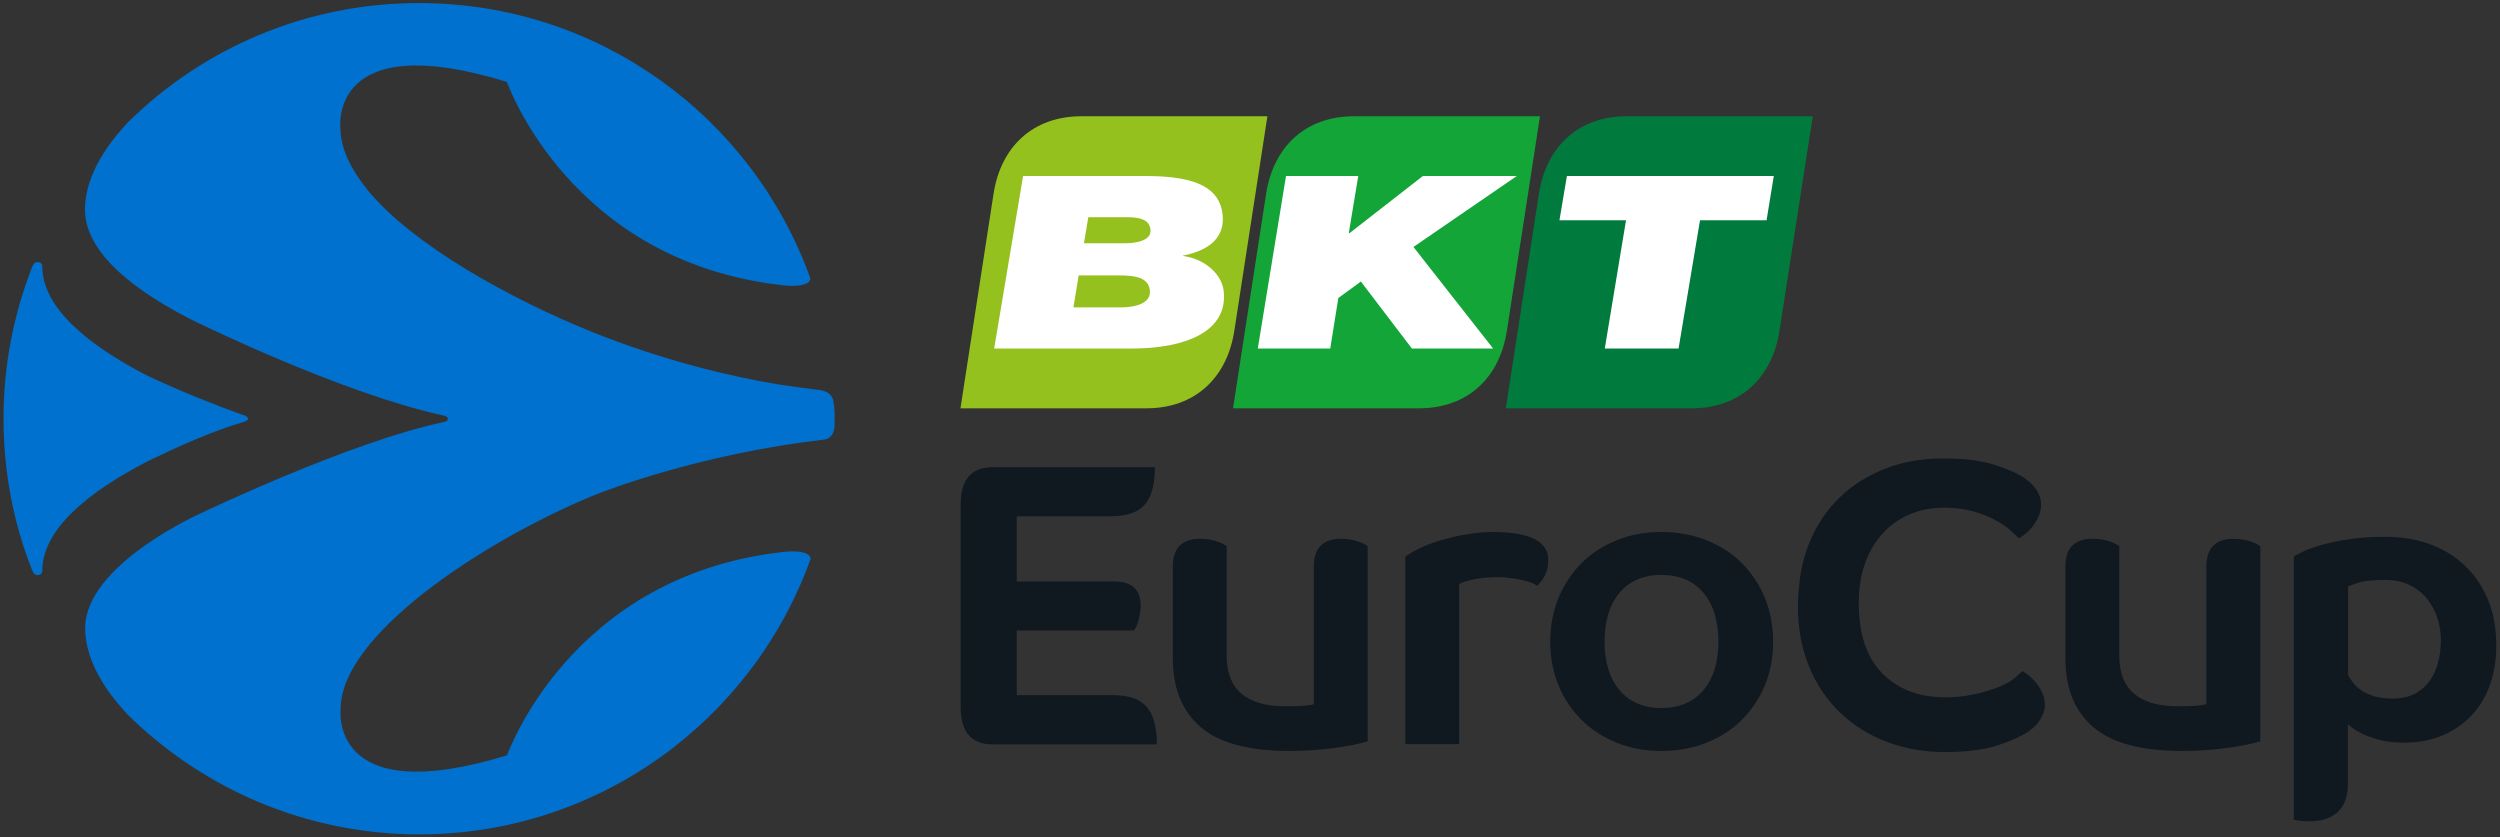
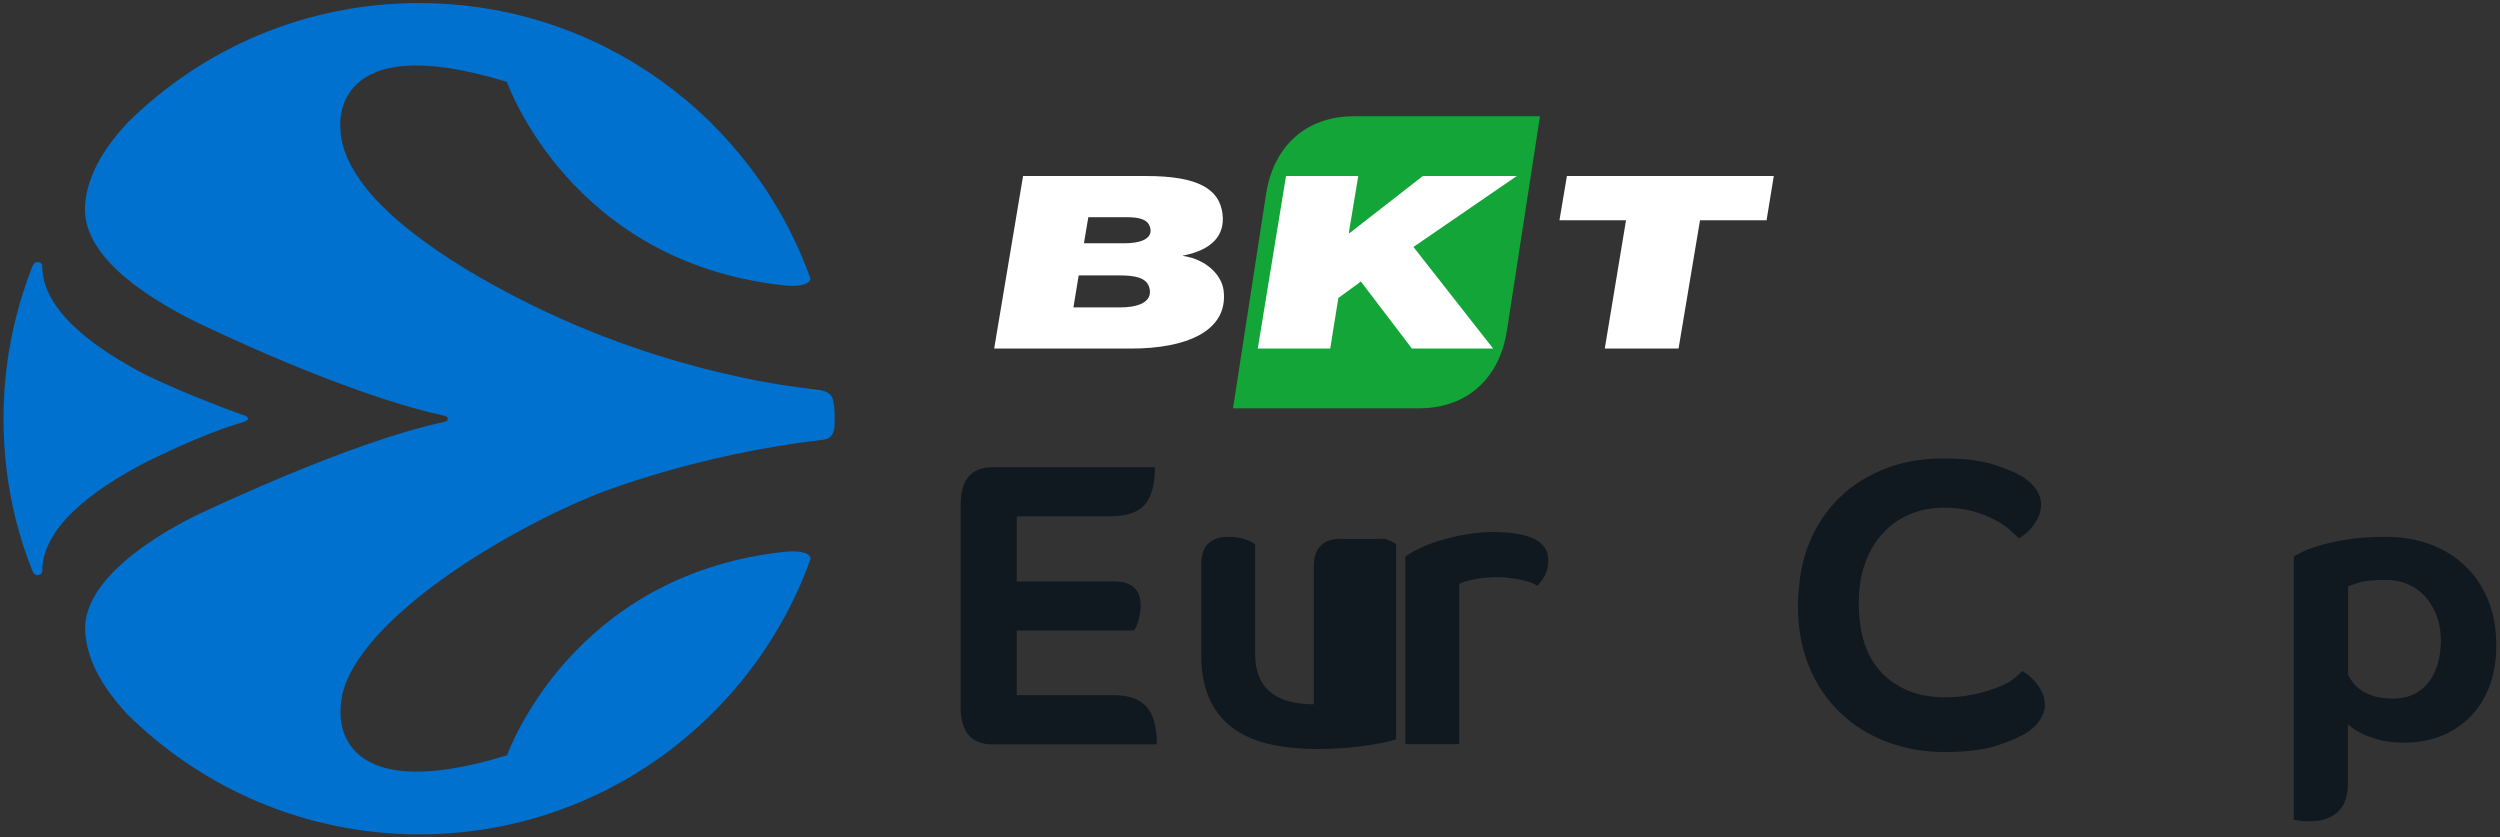
<svg xmlns="http://www.w3.org/2000/svg" version="1.1" id="Capa_1" x="0px" y="0px" viewBox="0 0 1141.9 382.3" style="enable-background:new 0 0 1141.9 382.3;" xml:space="preserve">
  <rect x="0" y="0" width="1141.9" height="382.3" fill="#333333" stroke="none" />
  <style type="text/css">
	.st0{fill:#0071CE;}
	.st1{fill:#95C11F;}
	.st2{fill:#FFFFFF;}
	.st3{fill:#13A538;}
	.st4{fill:#007B3D;}
	.st5{fill:#101820;}
</style>
  <g>
    <g>
      <g>
        <path class="st0" d="M380.6,183c-0.8-3.7-4.1-4.6-6.6-4.9c-6.9-0.8-13.4-1.7-19.6-2.7c-19.6-3.3-50.6-10.3-84.5-24     c-37.1-15-81-39.4-101.6-64.1c-8-9.8-12.8-19.6-12.8-28.7c0,0-5.8-46.4,76-21.2c0.4,0.8,28.9,82.2,126.2,92.9     c6,0.7,11.9,0.1,12.5-3C344,53.9,273.8,1.4,191.4,1.4c-51.9,0-98.9,20.8-133.1,54.6c-0.8,0.9-1.7,1.8-2.5,2.8     c-4.6,5.2-16.9,19.9-17,36.8c0,20.3,23.6,38.2,52.6,52.4l0.2,0c0,0,64.7,31.6,110.1,41.6v0c2.6,0.5,2.8,1,2.8,1.7     c0,1.1-0.7,1.1-1.9,1.5c-42.8,9-110.8,41.6-111,41.7c0,0-52.7,23.4-52.7,52.4c0,16.9,12.4,31.6,17,36.8c0.8,0.9,1.6,1.8,2.5,2.8     c34.3,33.7,81.3,54.6,133.1,54.6c82.4,0,152.6-52.6,178.8-126c-0.6-3.1-6.5-3.7-12.5-3c-97.3,10.8-125.8,92.1-126.2,92.9     c-81.8,25.1-76-21.2-76-21.2c-0.2-33.1,63.3-75.7,114.5-97.1c6.7-2.8,50-19.4,106.1-25.9c3.6-0.3,4.9-3.4,5-6.4     C381.3,189.8,381.3,186.8,380.6,183z" />
        <path class="st0" d="M111.3,192.7c-0.1,0,2-0.4,2-1.5s-2.5-1.8-2.5-1.7v0c-12.1-4.3-29.4-11.2-44.1-18.2     c-26.5-13.8-47.4-30.7-47.4-49.7c0-1.7-1.6-1.9-2.4-1.9c-1.4,0-2.2,2.2-2.2,2.2c-8.4,21.5-13.1,44.9-13.1,69.3     c0,24.5,4.6,47.9,13.1,69.3c0,0,0.8,2.2,2.2,2.2c0.8,0,2.4-0.3,2.4-1.9c0-19.3,21.5-36.4,48.5-50.3     C82.1,203.6,97.3,196.8,111.3,192.7z" />
      </g>
    </g>
    <g>
-       <path class="st1" d="M523.6,186.5c22.2,0,36.9-13.9,40.2-35.5l15.1-97.9l-84.9,0c-22.2,0-36.9,13.9-40.2,35.5l-15.1,97.9    L523.6,186.5z" />
      <path class="st2" d="M467.3,80.4h56.3c23.8,0,33.4,6,34.8,17.3c1.2,9.9-4.9,16.4-17.8,19h-0.2l0,0.2c10.3,1.5,17.6,8.5,18.5,15.8    c2.3,19-18,26.5-41.9,26.5h-62.9L467.3,80.4z M490.3,140.4h21.6c6,0,14.1-1.5,13.3-7.9c-0.7-5.8-6.8-6.7-13.9-6.7h-18.6    L490.3,140.4z M495.1,111.1h19c5.4,0,12-1.4,11.4-6.3c-0.6-4.7-5.1-5.6-11.1-5.6h-17.3L495.1,111.1z" />
      <path class="st3" d="M648.1,186.5c22.2,0,36.9-13.9,40.2-35.5l15.1-97.9l-84.9,0c-22.2,0-36.9,13.9-40.2,35.5l-15.1,97.9    L648.1,186.5z" />
      <polygon class="st2" points="587.4,80.4 620.4,80.4 616.1,106.3 616.4,106.5 649.9,80.4 692.8,80.4 645.6,112.8 682,159.2     644.9,159.2 621.6,128.6 611.3,136.1 607.6,159.2 574.5,159.2   " />
-       <path class="st4" d="M772.6,186.5c22.2,0,36.9-13.9,40.2-35.5L828,53.1l-84.9,0c-22.2,0-36.9,13.9-40.2,35.5l-15.1,97.9    L772.6,186.5z" />
      <polygon class="st2" points="742.7,100.6 712.3,100.6 715.7,80.4 810.2,80.4 806.9,100.6 776.5,100.6 766.7,159.2 733,159.2   " />
    </g>
    <g>
      <g>
        <g>
          <path class="st5" d="M930,311.9c-1.1-1.4-2.3-2.5-3.4-3.4s-2.1-1.6-2.9-2c-0.7,0.7-1.6,1.6-2.8,2.6c-0.4,0.4-2,1.6-3,2.3      c-1.6,0.9-3.5,1.8-5.8,2.7c-2.8,1.1-6.2,2.1-10.2,3c-4,0.9-8.5,1.4-13.5,1.4c-12,0-21.5-3.7-28.7-11c-7.2-7.3-10.7-18-10.7-32.1      c0-6.6,0.9-12.6,2.8-17.9c1.9-5.3,4.5-9.9,8-13.7c3.4-3.8,7.5-6.7,12.3-8.8c4.8-2.1,10.1-3.1,15.9-3.1c4.9,0,9.3,0.5,13.1,1.6      c3.9,1.1,7.2,2.4,10,3.9c2.8,1.5,5.1,3,6.9,4.6c1.8,1.6,3.1,2.9,4.1,3.9c0.7-0.4,1.7-1,2.8-1.9c1.2-0.9,2.3-2,3.4-3.4      c1.1-1.3,2-2.9,2.8-4.6c0.8-1.7,1.2-3.6,1.2-5.7c0-2-0.6-3.9-1.8-6c-1.2-2-3-3.9-5.3-5.6c-2.9-2.1-7.5-4.2-13.6-6.2      c-6.1-2.1-14.2-3.1-24.2-3.1c-9.4,0-18.1,1.5-26.1,4.6c-8,3.1-15,7.4-20.9,13.1c-5.9,5.7-10.6,12.6-13.9,20.7      c-2.8,6.7-4.4,14-4.9,22.1c0,0-0.1,0-0.1-0.1c-0.1,2.2-0.3,4.3-0.3,6.6c0,10.4,1.7,19.8,5.1,28c3.4,8.3,8.1,15.3,14.2,21.1      c6,5.8,13.1,10.2,21.2,13.3c8.1,3.1,17,4.7,26.6,4.7c10.2,0,18.4-1.1,24.6-3.2c6.2-2.1,10.8-4.2,13.8-6.3      c2.4-1.7,4.2-3.6,5.4-5.7c1.2-2.1,1.9-4.1,1.9-6.1c0-2.1-0.4-4-1.2-5.8C932.1,314.9,931.1,313.3,930,311.9z" />
          <path class="st5" d="M1136.7,274.7c-2.4-6.1-5.8-11.4-10.2-15.7c-4.4-4.4-9.8-7.8-16-10.2c-6.3-2.4-13.3-3.6-21.2-3.6      c-6.4,0-12,0.4-17,1.2c-5,0.8-9.1,1.7-12.6,2.7c-3.4,1-6.1,2-8.1,3c-2,1-3.3,1.7-3.9,2v96.1v23.6v0.6c0,0,24,5.9,24.7-15.3l0,0      v-1v-27.5c0.2,0.4,0.9,1,2.1,1.9c1.2,0.9,2.9,1.9,5,2.9c2.2,1,4.8,1.9,8,2.7c3.1,0.8,6.8,1.1,10.9,1.1c5.7,0,11-0.9,16-2.8      c5-1.9,9.4-4.7,13.3-8.4c3.8-3.7,6.9-8.3,9.1-13.8c2.2-5.5,3.4-11.9,3.4-19.2C1140.2,287.6,1139.1,280.8,1136.7,274.7z       M1109,312c-3.8,4.7-9.2,7.1-16,7.1c-3.4,0-6.3-0.4-8.7-1.1c-2.4-0.8-4.3-1.7-5.9-2.8c-1.6-1.1-2.9-2.3-3.8-3.6      c-0.9-1.3-1.7-2.4-2.1-3.4v-40.3c0.7-0.4,2.3-0.9,4.9-1.8c2.5-0.8,6.6-1.2,12.3-1.2c4.1,0,7.8,0.8,10.9,2.3      c3.1,1.5,5.8,3.6,7.9,6.2c2.1,2.6,3.7,5.5,4.8,8.9c1.1,3.3,1.6,6.8,1.6,10.4C1114.8,300.8,1112.8,307.3,1109,312z" />
-           <path class="st5" d="M795.5,257.1c-4.5-4.5-9.9-7.9-16.2-10.4c-6.3-2.5-13.1-3.7-20.4-3.7c-7.4,0-14.1,1.2-20.3,3.7      c-6.2,2.5-11.6,5.9-16.1,10.4c-4.5,4.5-8,9.8-10.6,15.9c-2.5,6.1-3.8,12.8-3.8,20.1c0,7.2,1.3,13.9,3.8,20      c2.5,6.1,6.1,11.4,10.6,15.8c4.5,4.5,9.9,7.9,16.1,10.4c6.2,2.5,13,3.7,20.3,3.7c7.3,0,14.2-1.2,20.4-3.7      c6.3-2.5,11.7-5.9,16.2-10.4c4.5-4.5,8-9.7,10.6-15.8c2.5-6.1,3.8-12.7,3.8-20c0-7.2-1.3-13.9-3.8-20.1      C803.5,266.9,800,261.6,795.5,257.1z M778,315.3c-4.6,5.4-11,8.1-19.2,8.1c-8.1,0-14.4-2.7-19-8.1c-4.6-5.4-6.9-12.8-6.9-22.2      c0-9.5,2.3-17,6.9-22.4c4.6-5.4,10.9-8.1,19-8.1c8.2,0,14.6,2.7,19.2,8.1c4.6,5.4,6.9,12.9,6.9,22.4      C784.9,302.5,782.6,309.9,778,315.3z" />
          <path class="st5" d="M681.8,243c-3.5,0-7.1,0.3-10.9,0.9c-3.8,0.6-7.5,1.4-11.1,2.4c-3.6,1-7,2.1-10,3.5      c-3.1,1.4-5.7,2.9-7.9,4.4v85.7h24.6v-73.2c2-1,4.6-1.7,7.8-2.3c3.1-0.5,6.5-0.8,10.1-0.8c1.6,0,3.3,0.1,5.2,0.4      c1.9,0.2,3.7,0.5,5.4,0.9c1.7,0.4,3.3,0.8,4.5,1.3c1.3,0.5,2.1,1,2.6,1.4c1.8-1.8,3.1-3.6,3.9-5.5c0.8-1.9,1.2-4,1.2-6.4      C707.1,247.2,698.7,243,681.8,243z" />
          <path class="st5" d="M508.3,317.5h-43.9V288h53.5c0.8-1,1.6-2.6,2.2-4.9c0.6-2.3,0.9-4.5,0.9-6.5c0-7.3-4-11-12.1-11h-44.5      v-29.8h43c7.1,0,12.2-1.7,15.4-5.2c3.1-3.5,4.7-9.2,4.7-17.2h-74.1c-9.8,0-14.6,5.7-14.6,17v92.6c0,11.3,4.9,17,14.6,17h75      c0-8-1.6-13.7-4.7-17.2C520.5,319.2,515.4,317.5,508.3,317.5z" />
-           <path class="st5" d="M612.6,246.1c-8.3,0-12.5,4.2-12.5,12.5v63.1c-2.2,0.6-6.5,0.9-13,0.9c-17.8,0-26.8-7.7-26.8-23v-50.1      c-1.4-1.1-3.3-1.9-5.4-2.5c-2.2-0.6-4.4-0.9-6.7-0.9c-8.3,0-12.5,4.2-12.5,12.5v42.1c0,13.6,4.2,24.1,12.7,31.4      c8.5,7.3,22,10.9,40.6,10.9c6.5,0,12.9-0.4,19.3-1.2c6.3-0.8,11.8-1.8,16.4-3.2v-89.1c-1.4-1.1-3.3-1.9-5.4-2.5      C617.1,246.4,614.9,246.1,612.6,246.1z" />
-           <path class="st5" d="M1020.3,246.1c-8.3,0-12.5,4.2-12.5,12.5v63.1c-2.2,0.6-6.5,0.9-13,0.9c-17.8,0-26.8-7.7-26.8-23v-50.1      c-1.4-1.1-3.3-1.9-5.4-2.5c-2.2-0.6-4.4-0.9-6.7-0.9c-8.3,0-12.5,4.2-12.5,12.5v42.1c0,13.6,4.2,24.1,12.7,31.4      c8.5,7.3,22,10.9,40.6,10.9c6.5,0,12.9-0.4,19.3-1.2c6.3-0.8,11.8-1.8,16.4-3.2v-89.1c-1.4-1.1-3.3-1.9-5.4-2.5      C1024.8,246.4,1022.6,246.1,1020.3,246.1z" />
+           <path class="st5" d="M612.6,246.1c-8.3,0-12.5,4.2-12.5,12.5v63.1c-17.8,0-26.8-7.7-26.8-23v-50.1      c-1.4-1.1-3.3-1.9-5.4-2.5c-2.2-0.6-4.4-0.9-6.7-0.9c-8.3,0-12.5,4.2-12.5,12.5v42.1c0,13.6,4.2,24.1,12.7,31.4      c8.5,7.3,22,10.9,40.6,10.9c6.5,0,12.9-0.4,19.3-1.2c6.3-0.8,11.8-1.8,16.4-3.2v-89.1c-1.4-1.1-3.3-1.9-5.4-2.5      C617.1,246.4,614.9,246.1,612.6,246.1z" />
        </g>
      </g>
    </g>
  </g>
</svg>